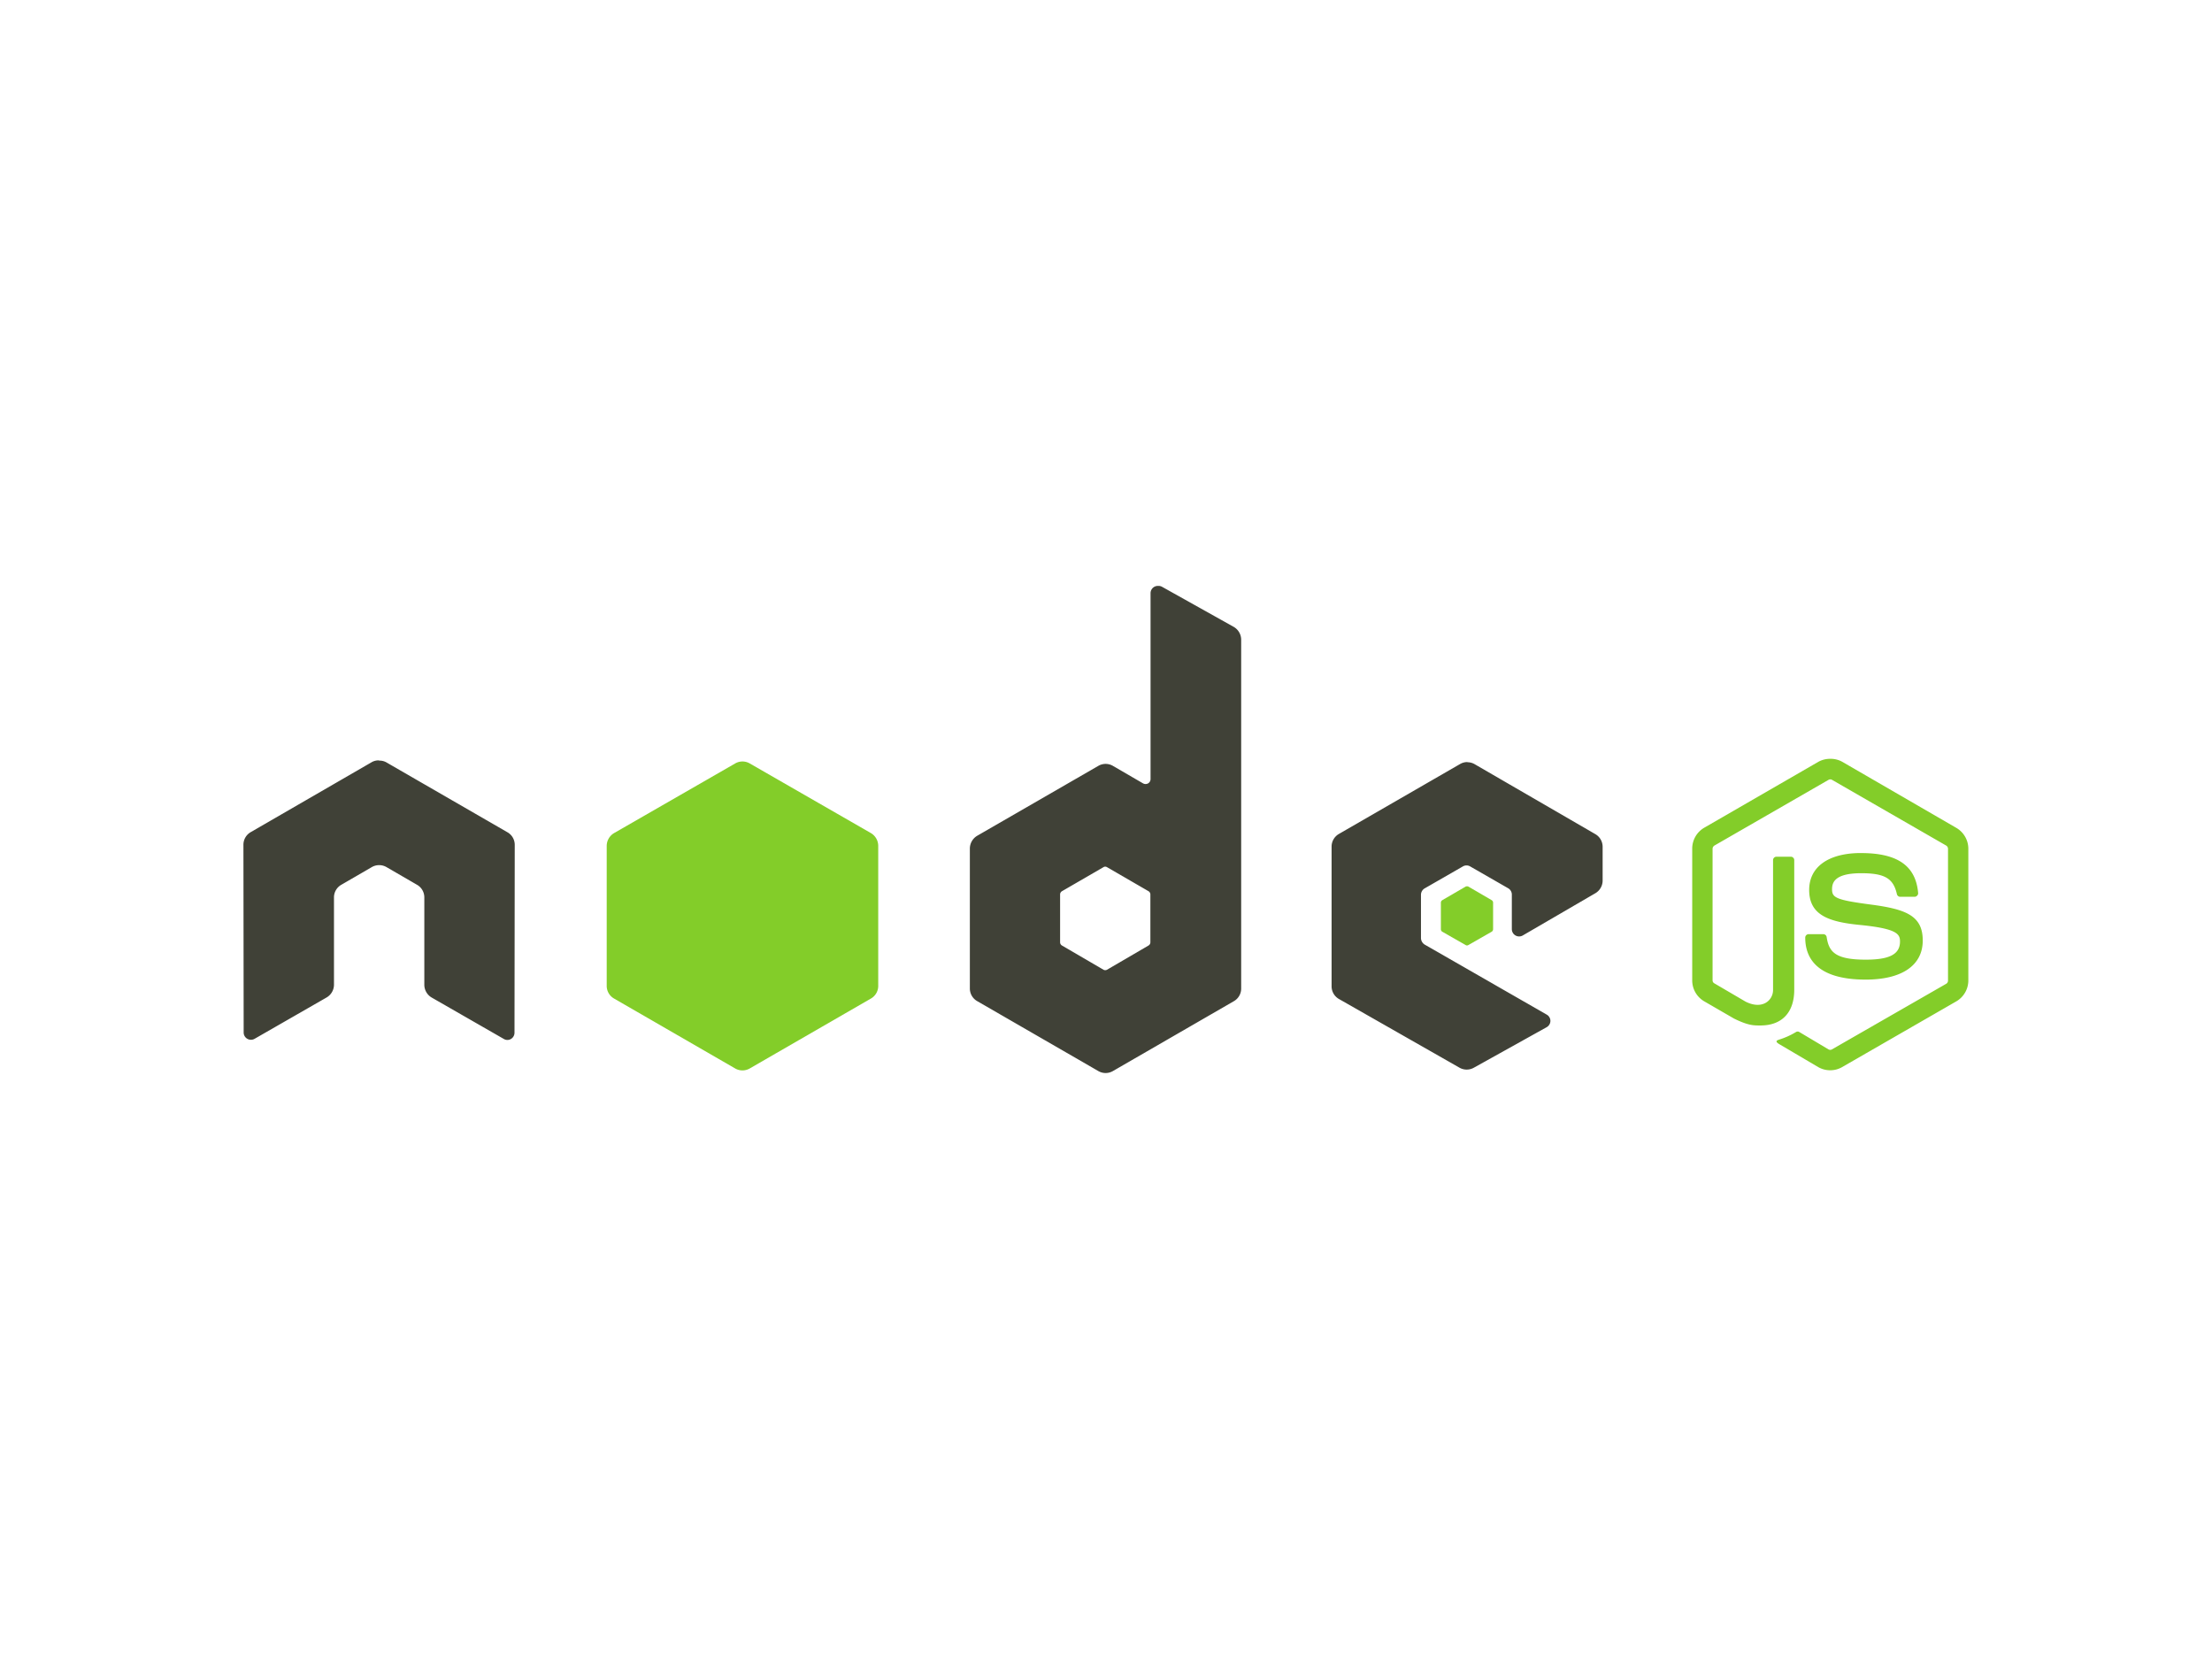
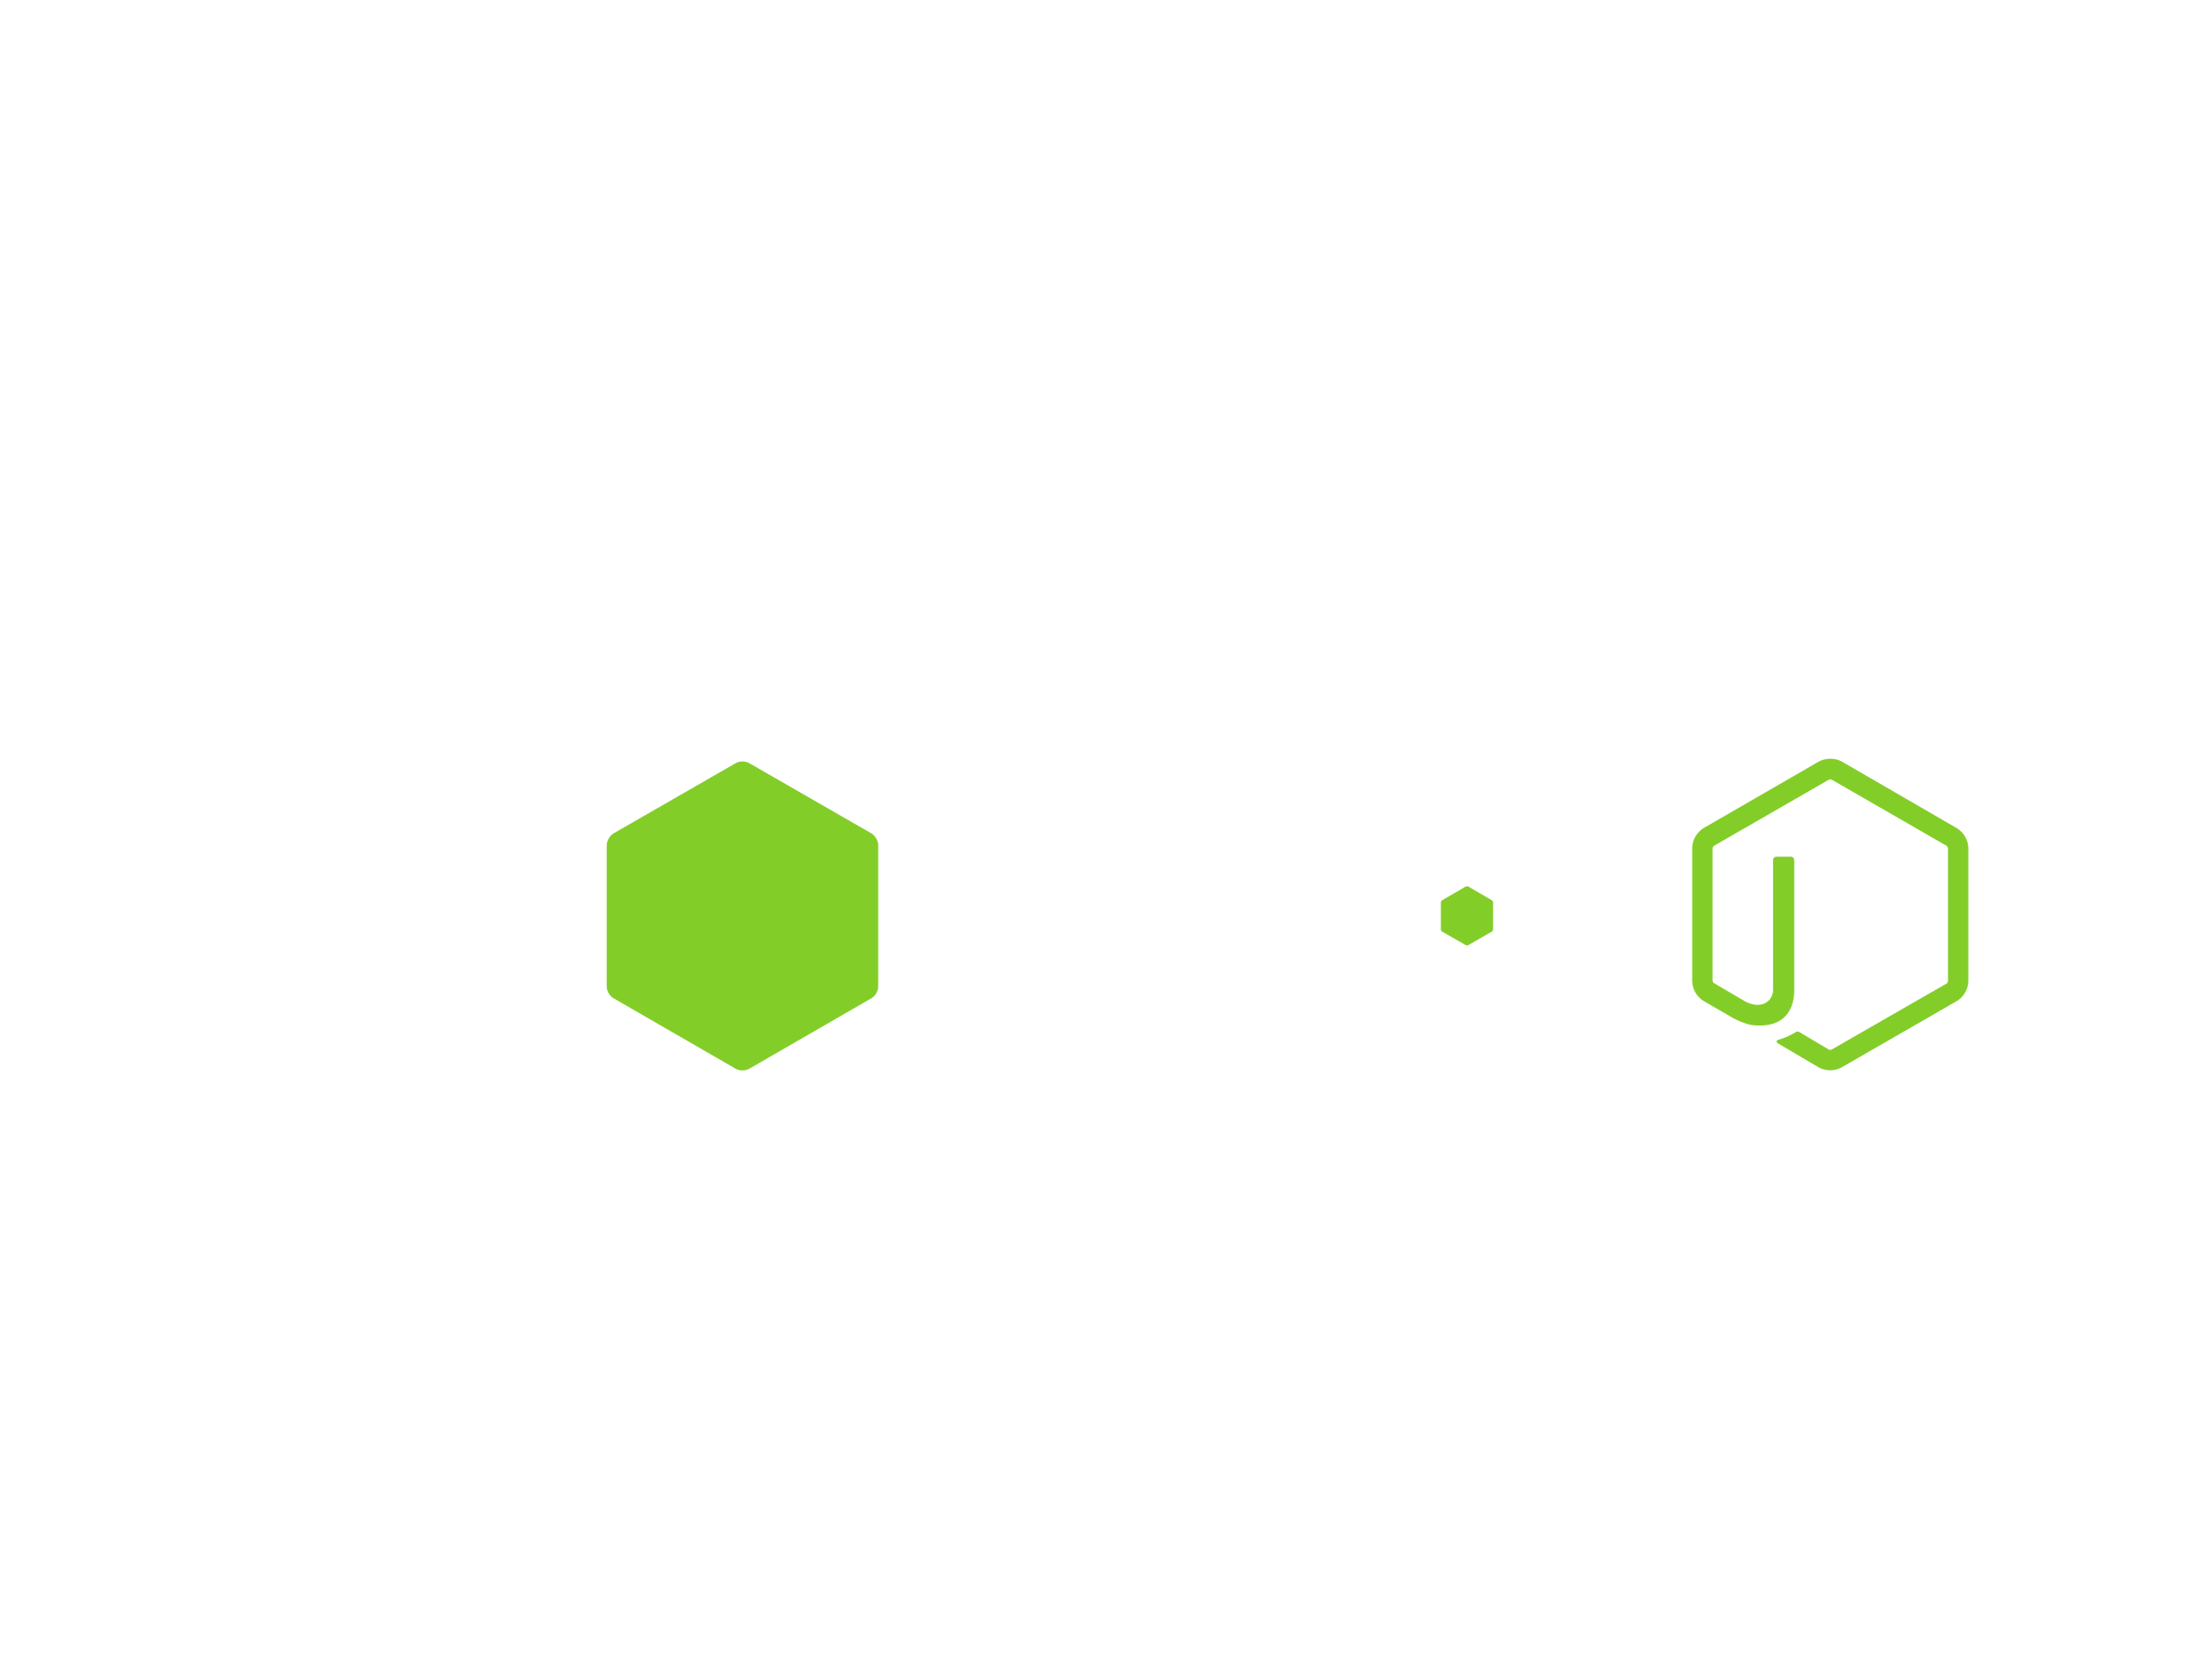
<svg xmlns="http://www.w3.org/2000/svg" id="Ebene_1" data-name="Ebene 1" viewBox="0 0 640 480">
  <defs>
    <style>.cls-1{fill:#fff;}.cls-2{fill:#83cd29;}.cls-3{fill:#404137;}</style>
  </defs>
-   <rect id="bg" class="cls-1" width="640" height="480" />
  <g id="node">
    <path class="cls-2" d="M529.59,219.55a7,7,0,0,0-3.44.84L493.06,239.5a7,7,0,0,0-3.45,6.05V283.7a7,7,0,0,0,3.45,6l8.64,5c4.2,2.07,5.75,2,7.66,2,6.22,0,9.77-3.77,9.77-10.33V248.78a1,1,0,0,0-1-.91H514a1,1,0,0,0-1,.91v37.66c0,2.91-3,5.83-7.94,3.37l-9-5.27a1,1,0,0,1-.56-.84V245.55a1.14,1.14,0,0,1,.56-.92l33-19a1,1,0,0,1,1,0l33,19a1.11,1.11,0,0,1,.56.91V283.7a1.07,1.07,0,0,1-.49.92l-33.09,19a1,1,0,0,1-1,0l-8.5-5.06a.89.89,0,0,0-.84,0,22.28,22.28,0,0,1-5,2.25c-.54.19-1.37.48.28,1.4l11.1,6.54a6.94,6.94,0,0,0,3.44.91,6.85,6.85,0,0,0,3.45-.91l33.09-19.05a7,7,0,0,0,3.44-6V245.55a7,7,0,0,0-3.44-6L533,220.4a6.84,6.84,0,0,0-3.45-.85Z" />
-     <path class="cls-2" d="M538.45,246.81c-9.43,0-15,4-15,10.68,0,7.24,5.57,9.23,14.62,10.12,10.82,1.06,11.66,2.65,11.66,4.78,0,3.69-3,5.27-9.91,5.27-8.74,0-10.67-2.19-11.31-6.54a1,1,0,0,0-.91-.84h-4.29a1,1,0,0,0-1,1c0,5.56,3,12.15,17.49,12.15,10.47,0,16.51-4.11,16.51-11.31s-4.87-9.06-15-10.4-11.24-2-11.24-4.43c0-2,.83-4.64,8.43-4.64,6.79,0,9.3,1.47,10.33,6.05a1,1,0,0,0,.91.77H554a1,1,0,0,0,.7-.35.9.9,0,0,0,.28-.7c-.66-7.89-5.92-11.6-16.51-11.6Z" />
-     <path class="cls-3" d="M335,169.52a2.18,2.18,0,0,0-1.06.28,2.12,2.12,0,0,0-1.05,1.83v53.75a1.45,1.45,0,0,1-.7,1.27,1.5,1.5,0,0,1-1.48,0L322,221.59a4.19,4.19,0,0,0-4.22,0l-35.06,20.23a4.33,4.33,0,0,0-2.11,3.73V286a4.2,4.2,0,0,0,2.11,3.65l35.06,20.24a4.19,4.19,0,0,0,4.22,0L357,289.67a4.2,4.2,0,0,0,2.11-3.65V185.12A4.31,4.31,0,0,0,357,181.4l-20.87-11.67a2.13,2.13,0,0,0-1-.21ZM109.49,220a4.06,4.06,0,0,0-1.89.49L72.53,240.77a4.2,4.2,0,0,0-2.1,3.65l.07,54.32a2.11,2.11,0,0,0,3.16,1.82l20.8-11.94A4.29,4.29,0,0,0,96.63,285V259.6A4.2,4.2,0,0,1,98.74,256l8.85-5.13a4.26,4.26,0,0,1,4.22,0l8.85,5.13a4.18,4.18,0,0,1,2.11,3.65V285a4.3,4.3,0,0,0,2.18,3.65l20.8,11.94a2,2,0,0,0,2.11,0,2.1,2.1,0,0,0,1-1.82l.07-54.32a4.18,4.18,0,0,0-2.11-3.65l-35.06-20.24a4,4,0,0,0-1.9-.49Zm315.06.49a4.21,4.21,0,0,0-2.11.57l-35.06,20.23a4.23,4.23,0,0,0-2.11,3.66v40.47a4.23,4.23,0,0,0,2.18,3.65l34.78,19.82a4.23,4.23,0,0,0,4.15.06l21.08-11.73a2.11,2.11,0,0,0,1.12-1.83,2.08,2.08,0,0,0-1.05-1.82l-35.27-20.24a2.28,2.28,0,0,1-1.13-1.9V258.83a2.17,2.17,0,0,1,1.13-1.83l11-6.32a2.08,2.08,0,0,1,2.1,0l11,6.32a2.1,2.1,0,0,1,1.06,1.83v10a2.11,2.11,0,0,0,3.16,1.83l21-12.22a4.25,4.25,0,0,0,2.11-3.66V245a4.22,4.22,0,0,0-2.11-3.66L426.66,221.1a4.12,4.12,0,0,0-2.11-.56ZM319.72,250.75a1.11,1.11,0,0,1,.56.14l12,6.95a1.11,1.11,0,0,1,.56.92v13.91a1.09,1.09,0,0,1-.56.91l-12,7a1.09,1.09,0,0,1-1,0l-12-7a1.09,1.09,0,0,1-.56-.91V258.76a1.11,1.11,0,0,1,.56-.92l12-6.95a.93.93,0,0,1,.49-.14Z" />
    <path class="cls-2" d="M214.82,220.32a4.18,4.18,0,0,0-2.11.57l-35.06,20.16a4.33,4.33,0,0,0-2.11,3.73v40.47a4.21,4.21,0,0,0,2.11,3.65l35.06,20.24a4.22,4.22,0,0,0,4.21,0L252,288.9a4.2,4.2,0,0,0,2.1-3.65V244.78a4.32,4.32,0,0,0-2.1-3.73l-35.07-20.16a4.19,4.19,0,0,0-2.1-.57Zm209.66,36.12a.87.87,0,0,0-.42.07l-6.75,3.93a.85.85,0,0,0-.42.71v7.73a.83.83,0,0,0,.42.7l6.75,3.86a.72.72,0,0,0,.77,0l6.75-3.86a.85.85,0,0,0,.42-.7v-7.73a.85.85,0,0,0-.42-.71l-6.75-3.93a.6.6,0,0,0-.35-.07Z" />
  </g>
</svg>